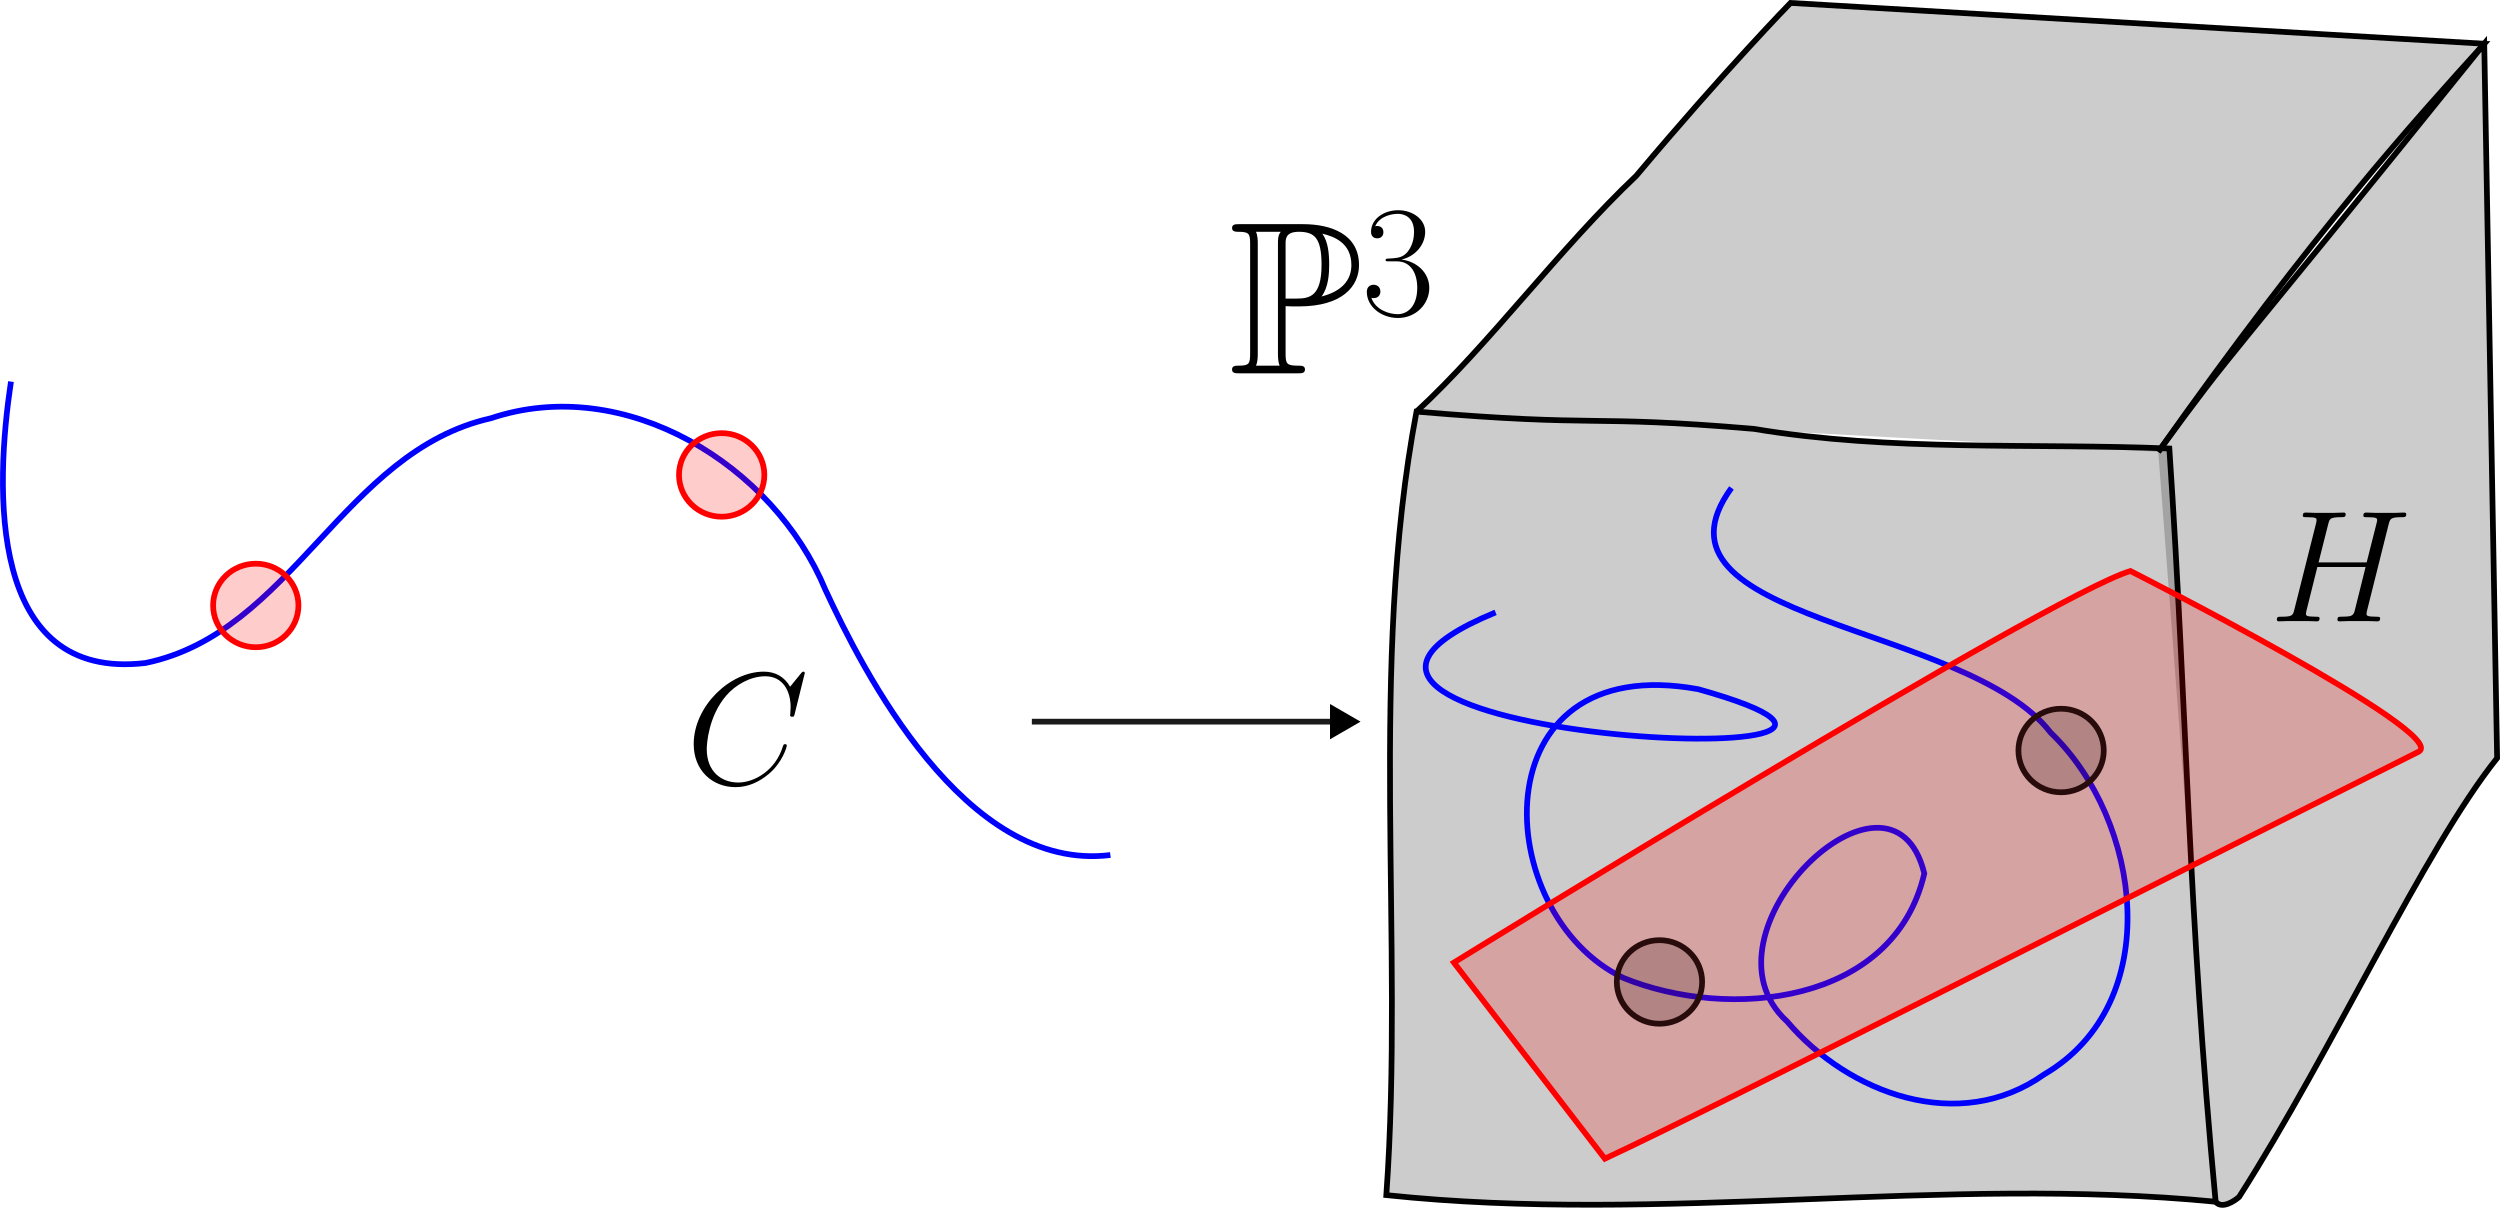
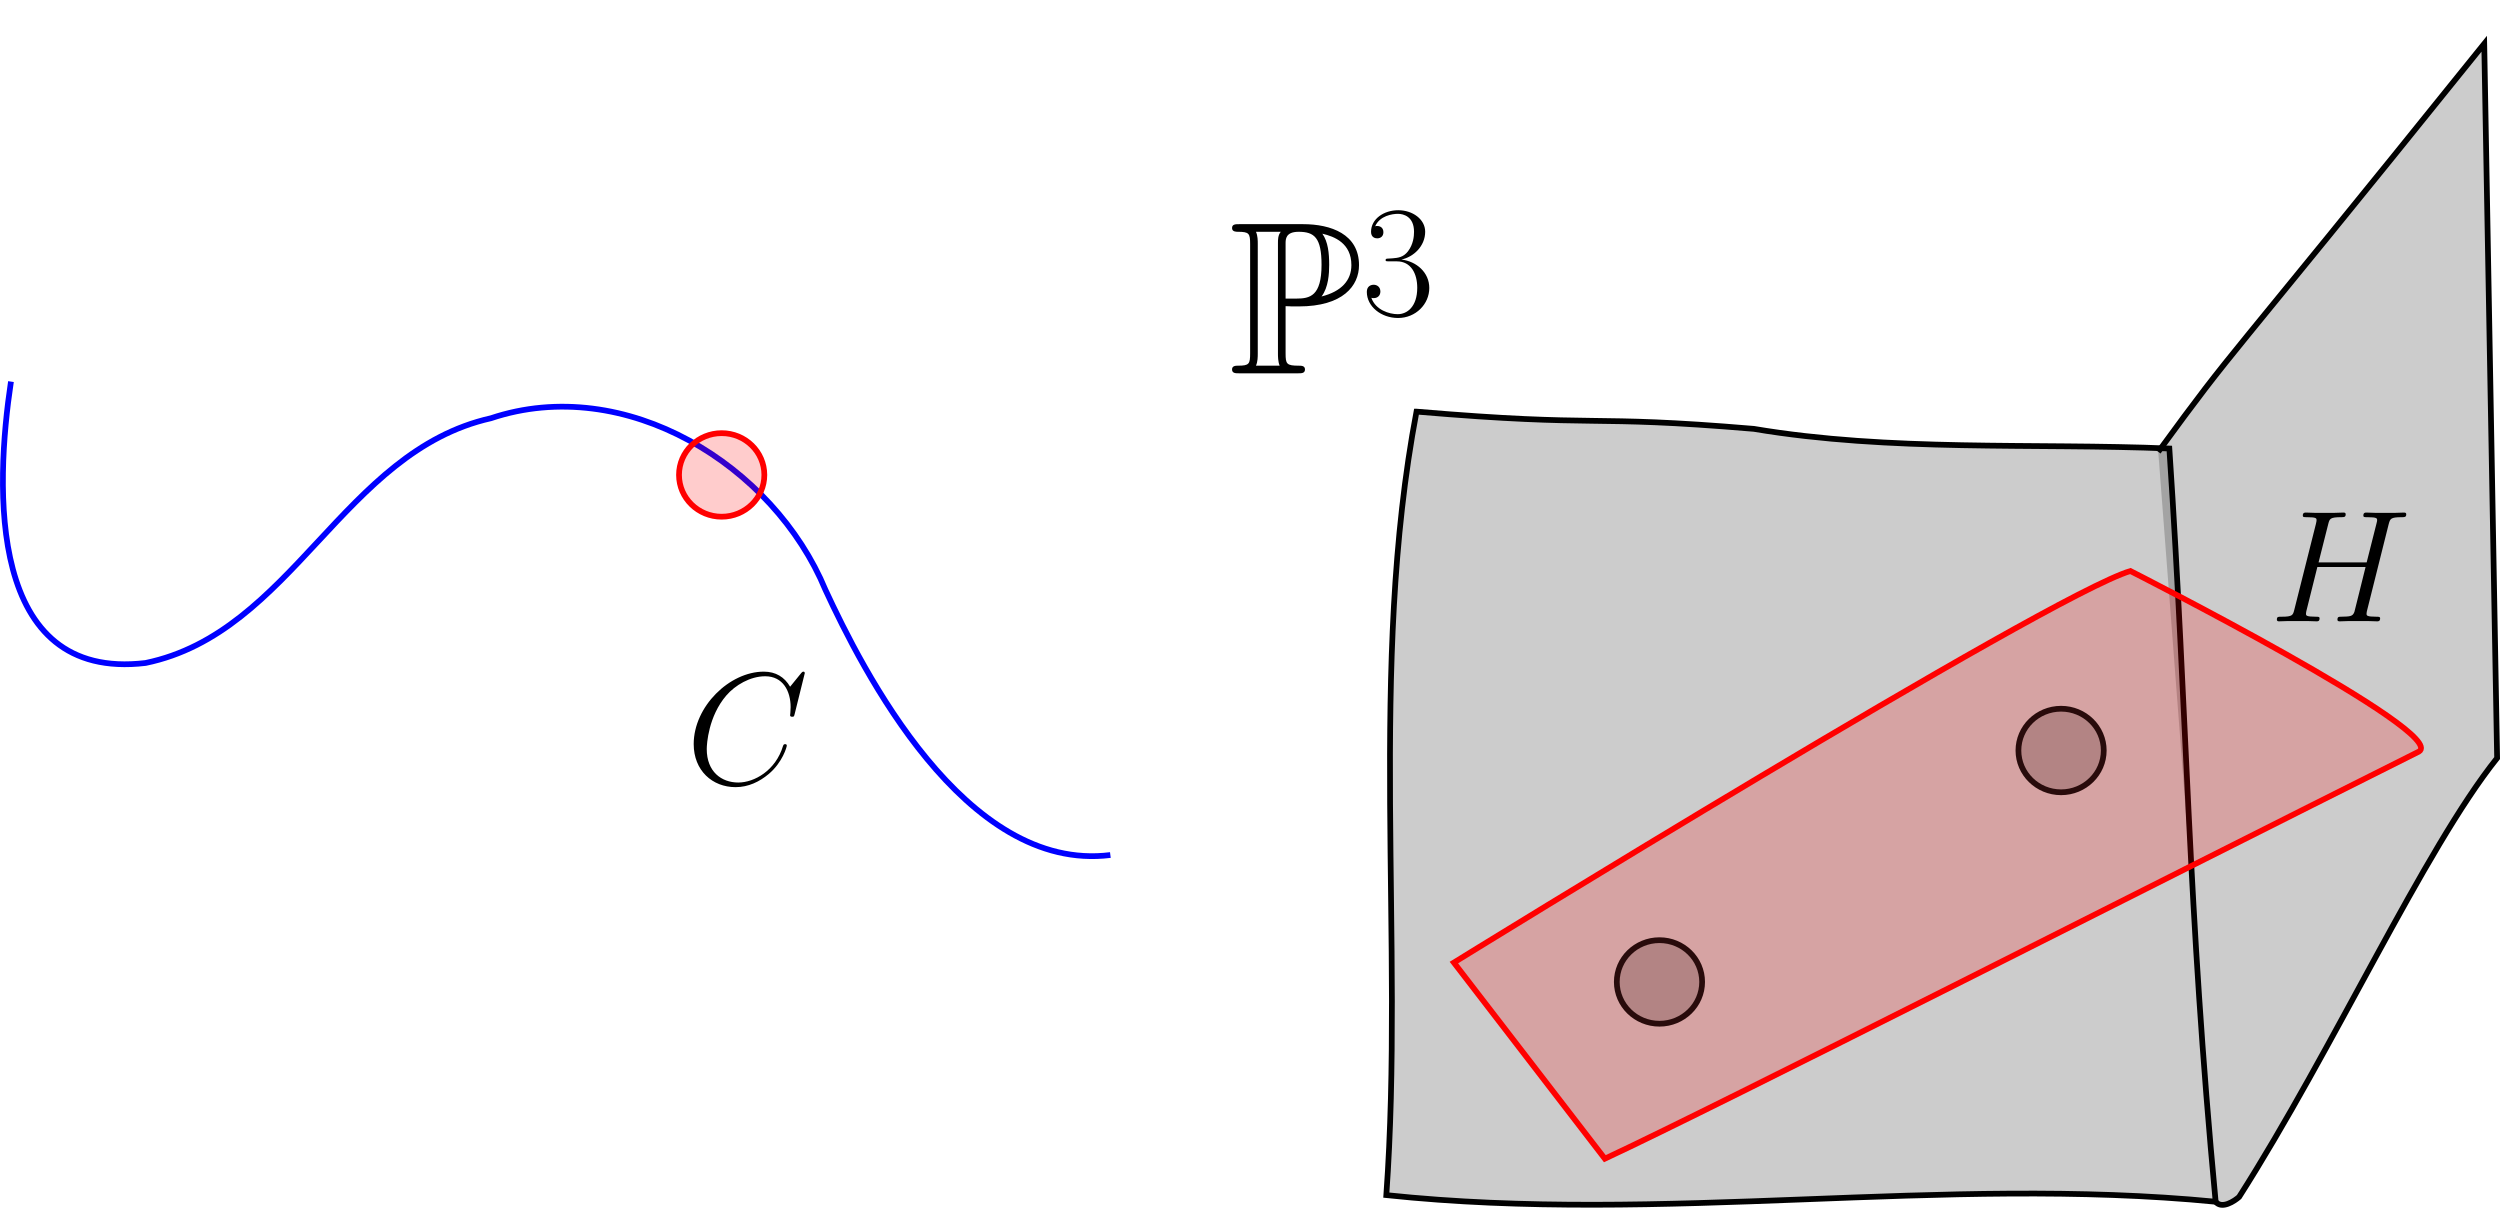
<svg xmlns="http://www.w3.org/2000/svg" xmlns:ns1="http://sodipodi.sourceforge.net/DTD/sodipodi-0.dtd" xmlns:ns2="http://www.inkscape.org/namespaces/inkscape" width="137.288mm" height="66.324mm" viewBox="0 0 137.288 66.324" version="1.1" id="svg8" ns1:docname="2024-08-29_13-33.svg" ns2:version="1.3.2 (091e20ef0f, 2023-11-25, custom)">
  <ns1:namedview id="base" pagecolor="#ffffff" bordercolor="#000000" borderopacity="1" ns2:pageopacity="0.0" ns2:pageshadow="2" ns2:zoom="2.7321422" ns2:cx="414.5099" ns2:cy="148.78435" ns2:document-units="mm" ns2:current-layer="layer1" ns2:document-rotation="0" showgrid="true" showborder="true" borderlayer="true" ns2:showpageshadow="false" objecttolerance="10000" guidetolerance="10000" ns2:snap-perpendicular="true" ns2:snap-tangential="true" ns2:window-width="1896" ns2:window-height="1123" ns2:window-x="0" ns2:window-y="0" ns2:window-maximized="0" ns2:pagecheckerboard="0" ns2:deskcolor="#d1d1d1">
    <ns1:guide position="-27.87,192.456" orientation="0,793.701" id="guide10" ns2:locked="false" />
    <ns1:guide position="182.13,192.456" orientation="559.37,0" id="guide12" ns2:locked="false" />
    <ns1:guide position="182.13,44.456" orientation="0,-793.701" id="guide14" ns2:locked="false" />
    <ns1:guide position="-27.87,44.456" orientation="-559.37,0" id="guide16" ns2:locked="false" />
    <ns2:grid type="xygrid" id="grid20" dotted="true" units="px" originx="77.13" originy="28.63" spacingy="1" spacingx="1" visible="true" />
  </ns1:namedview>
  <defs id="defs2">
    <marker style="overflow:visible" id="Triangle" refX="0" refY="0" orient="auto-start-reverse" ns2:stockid="Triangle arrow" markerWidth="1" markerHeight="1" viewBox="0 0 1 1" ns2:isstock="true" ns2:collect="always" preserveAspectRatio="xMidYMid">
-       <path transform="scale(0.5)" style="fill:context-stroke;fill-rule:evenodd;stroke:context-stroke;stroke-width:1pt" d="M 5.77,0 -2.88,5 V -5 Z" id="path135" />
-     </marker>
+       </marker>
  </defs>
  <g ns2:label="Layer 1" ns2:groupmode="layer" id="layer1" transform="translate(-27.87,-45.37)">
    <path style="fill:#000000;fill-opacity:0.2;stroke:#000000;stroke-width:0.315" d="M 105.657,67.974 C 103,82 105,97 104,111 c 15.169,1.606 30.552,-1.095 45.542,0.363 -1.542,-16.363 -1.542,-26.363 -2.542,-41.363 -7.459,-0.305 -15.327,0.18 -22.817,-1.079 -9.358,-0.792 -8.198,-0.072 -18.526,-0.947 z" id="path1" ns1:nodetypes="cccccc" />
-     <path style="fill:#000000;fill-opacity:0.2;stroke:#000000;stroke-width:0.315" d="m 105.657,67.974 c 3.994,-3.685 7.844,-8.951 12.069,-12.951 4.872,-5.804 8.47,-9.492 8.47,-9.492 l 38.096,2.241 c -3.824,4.228 -9.292,10.228 -17.902,22.41" id="path3" ns1:nodetypes="ccccc" />
    <path style="fill:#000000;fill-opacity:0.2;stroke:#000000;stroke-width:0.315" d="m 146.39,70.182 c 4.533,-6.205 2.79,-3.627 17.902,-22.41 l 0.708,39.228 c -4,5 -9,16 -14.17,24.102 -0.255,0.224 -0.942,0.686 -1.288,0.262" id="path4" ns1:nodetypes="ccccc" />
    <path style="fill:none;fill-opacity:0.2;stroke:#0000ff;stroke-width:0.315" d="M 28.472,66.325 C 27.595,72.153 27.16,82.813 35.863,81.778 43.927,80.11 46.704,70.168 54.828,68.338 c 7.363,-2.463 15.527,2.565 18.371,9.424 2.009,4.335 7.647,15.562 15.647,14.562" id="path5" ns1:nodetypes="ccccc" />
-     <path style="fill:none;fill-opacity:0.2;stroke:#0000ff;stroke-width:0.315" d="m 110,79 c -17,7 29.049,9.233 11.132,4.218 -12.132,-2.218 -11.456,12.372 -4.101,15.859 5.776,2.354 14.842,1.474 16.513,-5.739 -1.802,-7.353 -12.815,3.313 -7.54,8.121 3.373,3.977 9.462,6.226 14.114,2.917 6.724,-3.926 5.363,-13.979 0.366,-18.77 -4.611,-6.014 -22.874,-6.092 -17.531,-13.441" id="path6" ns1:nodetypes="cccccccc" />
    <path style="fill:#ff0000;fill-opacity:0.2;stroke:#ff0000;stroke-width:0.315" d="m 107.71,98.23 c 0,0 32.621,-20.146 37.151,-21.503 0,0 17.541,8.894 15.846,9.915 C 146,94 122.155,106.132 116,109 Z" id="path7" ns1:nodetypes="ccccc" />
-     <ellipse style="fill:#ff0000;fill-opacity:0.2;stroke:#ff0000;stroke-width:0.315" id="path8" cx="41.916" cy="78.619" rx="2.343" ry="2.294" />
    <ellipse style="fill:#ff0000;fill-opacity:0.2;stroke:#ff0000;stroke-width:0.315" id="path8-6" cx="67.501" cy="71.451" rx="2.343" ry="2.294" />
    <ellipse style="fill:#280b0b;fill-opacity:0.2;stroke:#280b0b;stroke-width:0.315" id="path8-6-3" cx="119" cy="99.294" rx="2.343" ry="2.294" />
    <ellipse style="fill:#280b0b;fill-opacity:0.2;stroke:#280b0b;stroke-width:0.315" id="path8-6-3-6" cx="141.055" cy="86.584" rx="2.343" ry="2.294" />
-     <path style="fill:#1a1a1a;fill-opacity:0.2;stroke:#1a1a1a;stroke-width:0.315;marker-start:url(#Triangle)" d="m 101.466,85 -16.932,2e-6" id="path9" ns1:nodetypes="cc" />
    <g ns2:label="" transform="translate(65.964,82.253)" id="g1">
      <g fill="#000000" fill-opacity="1" id="g2" transform="matrix(0.353,0,0,0.353,-1.139,-0.521)">
        <g id="use1" transform="translate(1.993,18.93)">
          <path d="m 18.516,-17.219 c 0,-0.234 -0.172,-0.234 -0.234,-0.234 -0.047,0 -0.141,0 -0.344,0.25 l -1.703,2.094 c -0.875,-1.5 -2.234,-2.344 -4.094,-2.344 -5.344,0 -10.906,5.438 -10.906,11.266 0,4.125 2.906,6.703 6.516,6.703 1.984,0 3.719,-0.844 5.156,-2.047 2.156,-1.812 2.812,-4.219 2.812,-4.422 0,-0.219 -0.203,-0.219 -0.281,-0.219 -0.219,0 -0.25,0.156 -0.297,0.25 C 14,-2.062 10.656,-0.203 8.172,-0.203 c -2.625,0 -4.906,-1.688 -4.906,-5.203 0,-0.781 0.25,-5.094 3.047,-8.344 1.375,-1.594 3.703,-2.984 6.047,-2.984 2.734,0 3.953,2.266 3.953,4.797 0,0.641 -0.078,1.188 -0.078,1.281 0,0.219 0.25,0.219 0.312,0.219 0.281,0 0.297,-0.016 0.406,-0.469 z m 0,0" id="path2" />
        </g>
      </g>
    </g>
    <g ns2:label="" transform="translate(95.528,56.915)" id="g11">
      <g fill="#000000" fill-opacity="1" id="g3" transform="matrix(0.353,0,0,0.353,-0.896,-0.563)">
        <g id="use2" transform="translate(1.993,26.965)">
          <path d="m 8.875,-10.438 c 0.141,0 0.844,0 0.922,0.031 H 10.938 c 6.875,0 9.359,-3.219 9.359,-6.422 0,-4.812 -4.344,-6.375 -8.719,-6.375 H 1.688 c -0.609,0 -1.141,0 -1.141,0.609 0,0.578 0.641,0.578 0.906,0.578 1.766,0 1.906,0.266 1.906,1.922 v 16.984 c 0,1.656 -0.141,1.922 -1.875,1.922 -0.328,0 -0.938,0 -0.938,0.578 C 0.547,0 1.078,0 1.688,0 h 9.078 c 0.609,0 1.125,0 1.125,-0.609 0,-0.578 -0.578,-0.578 -0.953,-0.578 -1.922,0 -2.062,-0.266 -2.062,-1.922 z m 5.594,-1.516 c 1.078,-1.422 1.188,-3.562 1.188,-4.922 0,-1.797 -0.172,-3.578 -1.062,-4.844 1.875,0.438 4.516,1.469 4.516,4.891 0,2.359 -1.531,4.094 -4.641,4.875 z M 8.875,-20.188 c 0,-0.672 0,-1.828 2.031,-1.828 2.438,0 3.562,0.906 3.562,5.141 0,4.844 -1.797,5.25 -3.906,5.25 H 8.875 Z m -4.609,19 c 0.281,-0.609 0.281,-1.422 0.281,-1.859 V -20.156 c 0,-0.438 0,-1.25 -0.281,-1.859 H 8.125 c -0.438,0.531 -0.438,1.219 -0.438,1.719 v 17.25 c 0,0.344 0,1.25 0.266,1.859 z m 0,0" id="path10" />
        </g>
      </g>
      <g fill="#000000" fill-opacity="1" id="g4" transform="matrix(0.353,0,0,0.353,-0.896,-0.563)">
        <g id="use3" transform="translate(22.693,17.97)">
          <path d="m 5.484,-8.422 c 2.203,0 3.172,1.906 3.172,4.109 0,2.969 -1.594,4.109 -3.031,4.109 -1.312,0 -3.438,-0.641 -4.109,-2.547 0.125,0.047 0.25,0.047 0.375,0.047 0.594,0 1.031,-0.391 1.031,-1.031 0,-0.719 -0.547,-1.047 -1.031,-1.047 -0.422,0 -1.078,0.203 -1.078,1.109 0,2.281 2.234,4.062 4.859,4.062 2.75,0 4.859,-2.156 4.859,-4.672 0,-2.406 -1.984,-4.141 -4.344,-4.422 1.891,-0.391 3.703,-2.078 3.703,-4.328 0,-1.938 -1.953,-3.344 -4.188,-3.344 -2.266,0 -4.234,1.375 -4.234,3.359 0,0.875 0.641,1.016 0.953,1.016 0.531,0 0.969,-0.312 0.969,-0.953 0,-0.656 -0.438,-0.969 -0.969,-0.969 -0.094,0 -0.219,0 -0.312,0.047 0.719,-1.641 2.672,-1.938 3.547,-1.938 0.859,0 2.5,0.422 2.5,2.797 0,0.703 -0.109,1.938 -0.938,3.031 -0.75,0.969 -1.594,1.016 -2.406,1.094 -0.125,0 -0.703,0.047 -0.797,0.047 -0.172,0.016 -0.281,0.047 -0.281,0.219 0,0.172 0.031,0.203 0.531,0.203 z m 0,0" id="path11" />
        </g>
      </g>
    </g>
    <g ns2:label="" transform="translate(152.904,73.517)" id="g14">
      <g fill="#000000" fill-opacity="1" id="g13" transform="matrix(0.353,0,0,0.353,-1.105,-0.708)">
        <g id="g12" transform="translate(1.993,18.93)">
          <path d="m 18.531,-15.109 c 0.234,-0.844 0.281,-1.094 2.031,-1.094 0.453,0 0.703,0 0.703,-0.453 0,-0.266 -0.219,-0.266 -0.375,-0.266 -0.453,0 -0.969,0.047 -1.438,0.047 H 16.531 c -0.469,0 -1,-0.047 -1.469,-0.047 -0.172,0 -0.469,0 -0.469,0.469 0,0.25 0.172,0.25 0.641,0.25 1.5,0 1.5,0.188 1.5,0.469 0,0.047 0,0.203 -0.109,0.562 l -1.516,6 H 7.625 l 1.5,-5.938 c 0.219,-0.844 0.266,-1.094 2.031,-1.094 0.438,0 0.688,0 0.688,-0.453 0,-0.266 -0.219,-0.266 -0.375,-0.266 -0.438,0 -0.969,0.047 -1.438,0.047 H 7.109 c -0.469,0 -0.984,-0.047 -1.453,-0.047 -0.172,0 -0.484,0 -0.484,0.469 0,0.25 0.188,0.25 0.656,0.25 1.484,0 1.484,0.188 1.484,0.469 0,0.047 0,0.203 -0.094,0.562 l -3.359,13.344 c -0.219,0.859 -0.266,1.109 -1.969,1.109 -0.578,0 -0.75,0 -0.75,0.469 0,0.25 0.266,0.25 0.344,0.25 0.453,0 0.969,-0.047 1.438,-0.047 H 5.844 c 0.469,0 1,0.047 1.469,0.047 0.203,0 0.469,0 0.469,-0.469 0,-0.25 -0.219,-0.25 -0.594,-0.25 -1.516,0 -1.516,-0.203 -1.516,-0.453 0,-0.016 0,-0.188 0.047,-0.391 L 7.438,-8.453 h 7.5 c -0.422,1.641 -1.672,6.812 -1.734,6.969 -0.266,0.734 -0.656,0.734 -2.125,0.766 -0.297,0 -0.516,0 -0.516,0.469 0,0.25 0.266,0.25 0.344,0.25 0.438,0 0.969,-0.047 1.438,-0.047 h 2.922 C 15.734,-0.047 16.25,0 16.734,0 c 0.188,0 0.469,0 0.469,-0.469 0,-0.25 -0.234,-0.25 -0.594,-0.25 -1.516,0 -1.516,-0.203 -1.516,-0.453 0,-0.016 0,-0.188 0.047,-0.391 z m 0,0" id="path12" />
        </g>
      </g>
    </g>
  </g>
</svg>